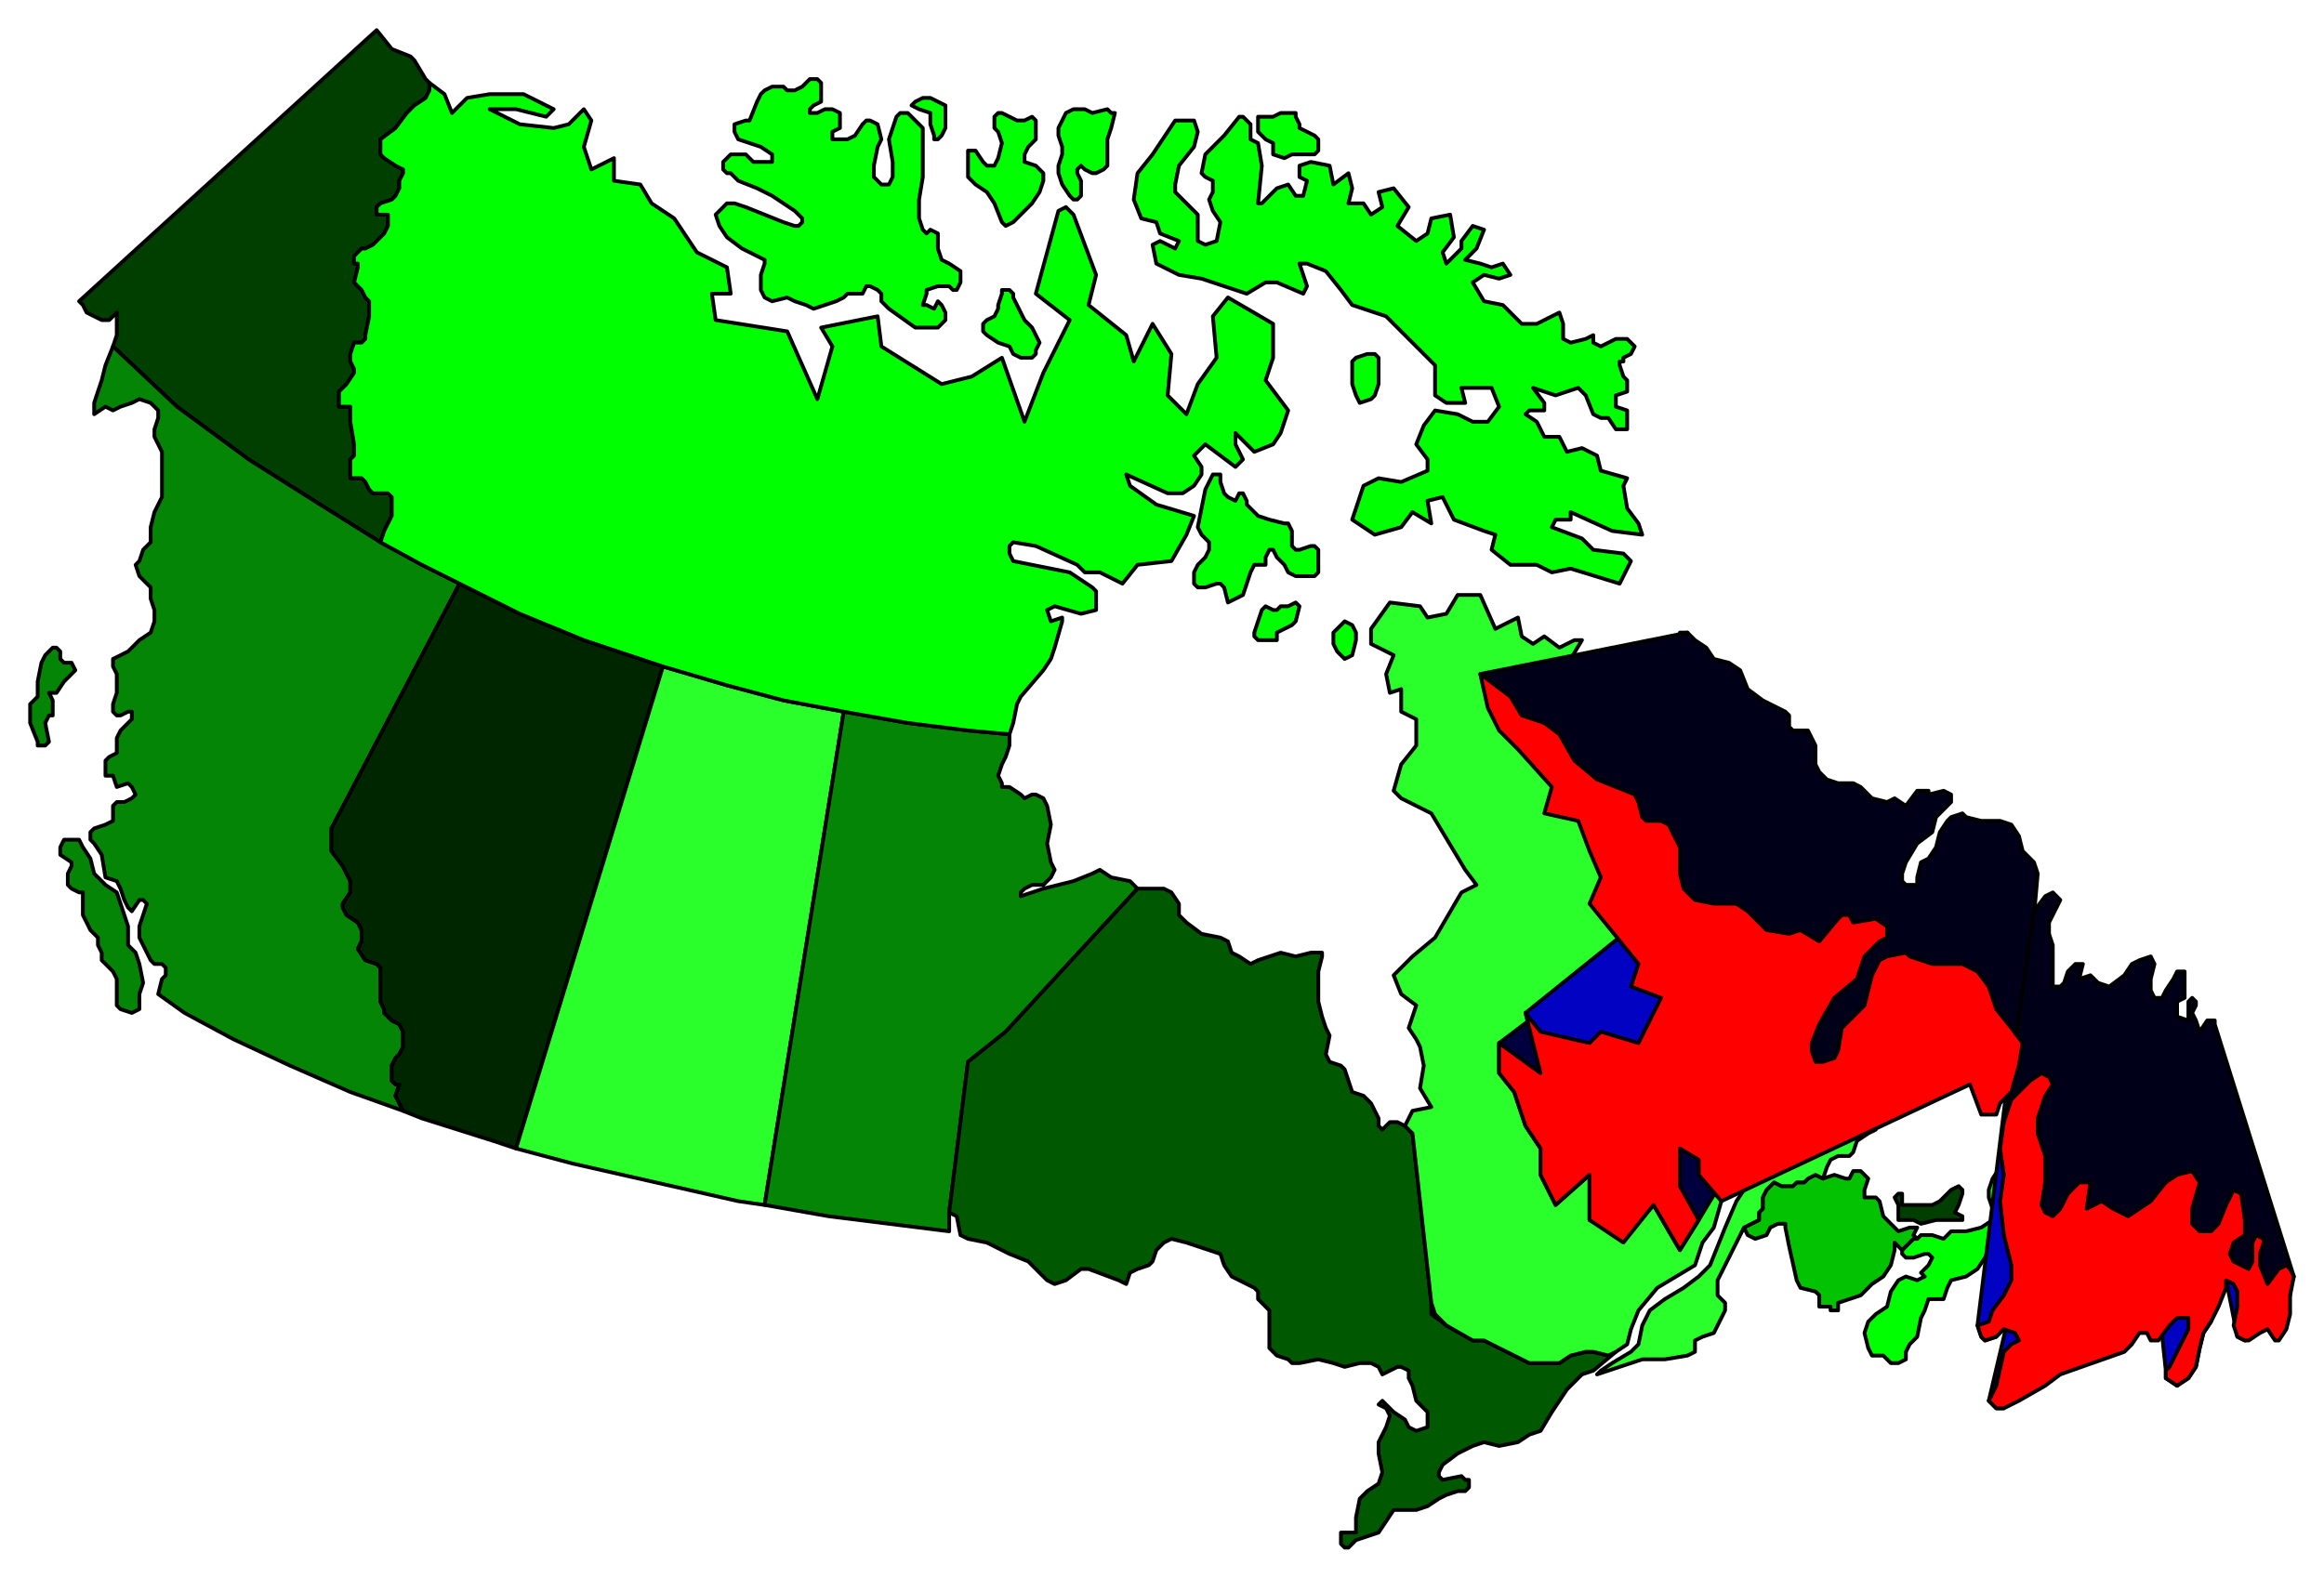
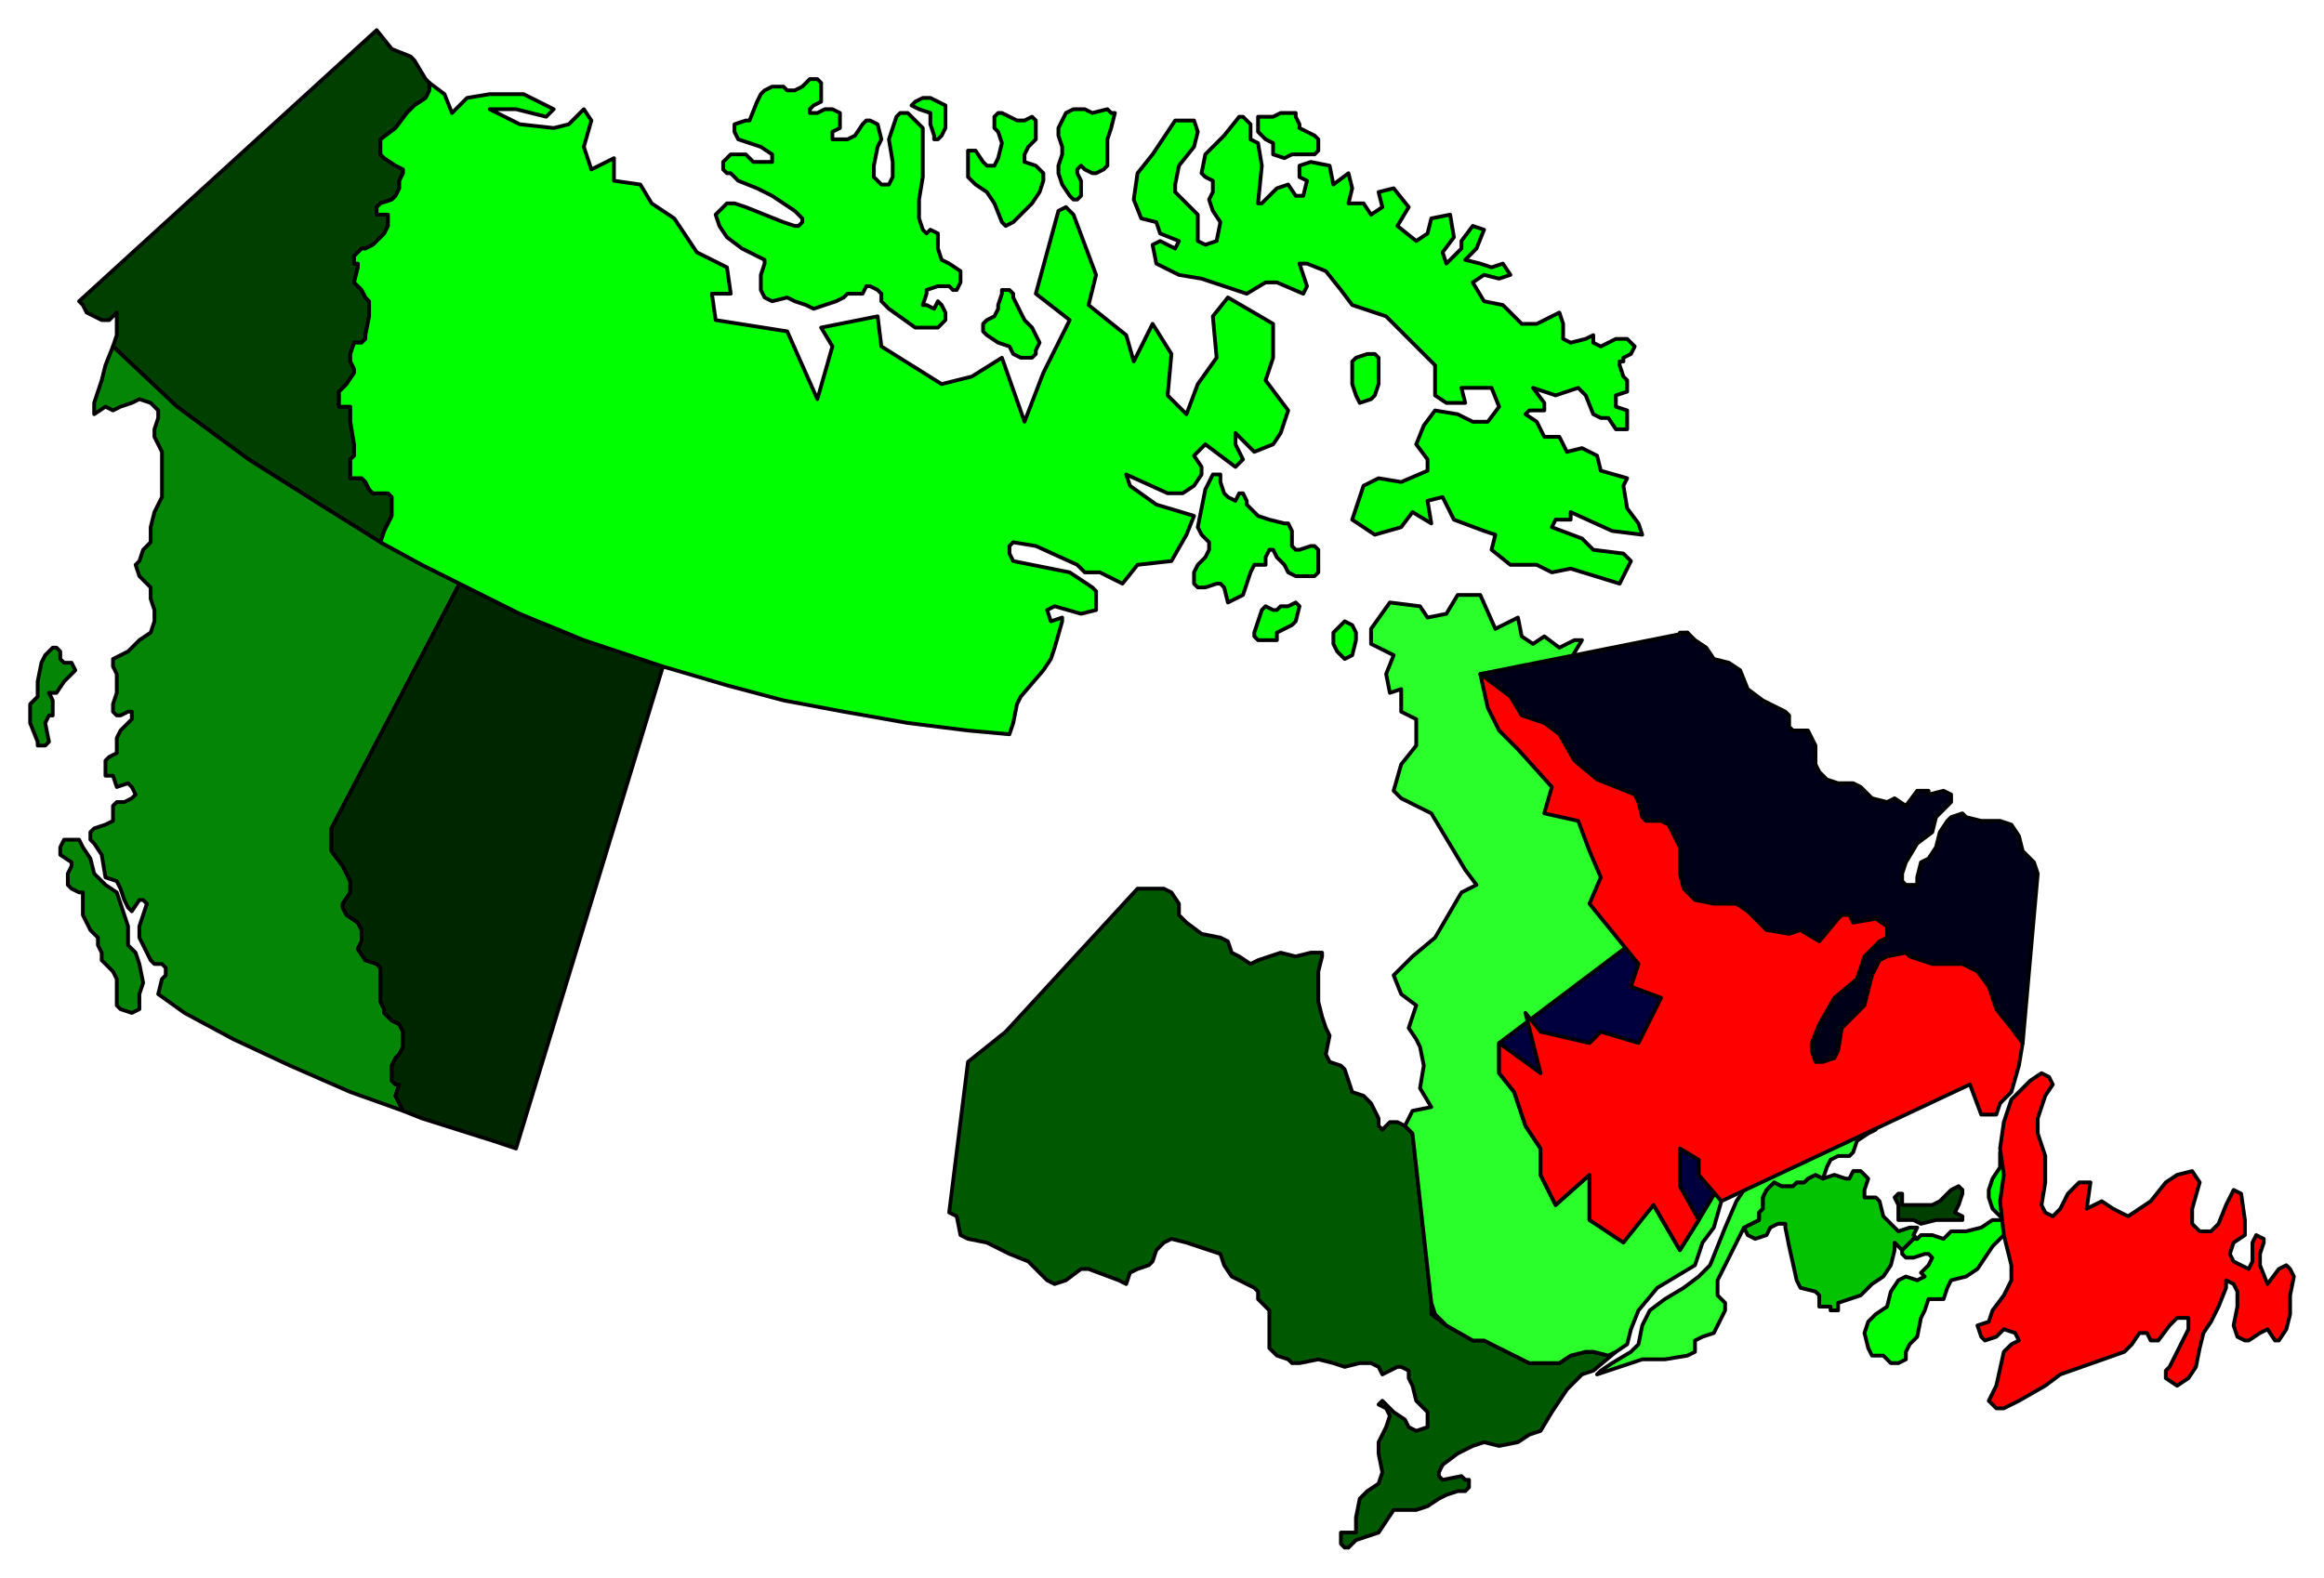
<svg xmlns="http://www.w3.org/2000/svg" fill-rule="evenodd" height="419" preserveAspectRatio="none" stroke-linecap="round" width="617">
  <style>.pen0{stroke:#000;stroke-width:1;stroke-linejoin:round}.brush1{fill:#0f0}.brush3{fill:#058505}.brush5{fill:#2bff2b}.brush8{fill:#0202c2}.brush10{fill:#000019}</style>
  <path class="pen0 brush1" d="M505 332v1l1 1h2l3-1h1l1 1-1 2-2 2 1 1-2 1-3-1-2 1-2 3-1 4-3 2-2 2-1 3 1 4 1 2h3l2 2h2l2-1v-2l1-2 2-2 1-5 1-2 1-3h4l1-3 1-2 4-1 3-2 4-6 3-3 2-1v-1l-2-2h-3l-3 2-4 1h-4l-2 2-3-1h-3l-1 1h0-1l-1 1-1 1-1 1zm29-18 1-2-1-1v-4l-1-1h-2v4l-2 3-1 3v2l1 3 2 2 2-1h2l2-2 1-2 2-2v-2l-1-1h-1l-2 1h-2z" />
  <path class="pen0" d="M504 324v-4l-1-2 1-1h1v3h8l2-1 2-2 1-1 2-1 1 1v1l-1 3-1 2 2 1v1h-7l-4 1-2-1h-4zM30 92l1-3v-6l-2 2h-2l-2-1-2-1-1-2-1-1 79-72 4 5 5 2 1 1 3 5 1 1h0v3l-1 1-3 2-2 2-3 4-4 3v4l1 1 3 2 2 1v1l-1 2v2l-1 2-1 1-3 1-1 1v2h3v3l-1 2-2 2-1 1-2 1h-1l-1 1-1 2v1h1v1l-1 4 1 1 1 1 1 2 1 1v4l-1 5v1l-1 1h-2l-1 3v2l1 2v1l-2 3-1 1-1 1v4h3v4l1 6v3l-1 1v5h3l1 1 1 2 1 1h4l1 1v5l-1 2-1 2-1 3-16-10-19-12-19-14-17-16z" style="fill:#003f00" />
  <path class="pen0 brush3" d="m13 184 1 2v4h-1l-1 2 1 5-1 1h-2v-1l-2-5v-5l2-2v-4l1-5 1-2 2-2h1l1 1v2l1 1h2l1 2-1 1-1 1-1 1-2 3h-2zm24 84v-4l1-3-1-5-1-3-2-2v-5l-2-6-1-3-3-2-3-3-1-4-2-3-1-2h-4l-1 2v2l3 2v1l-1 2v3l1 1 2 1h1v6l1 2 1 2 1 1 1 1v2l1 2v2l1 1 2 2 1 2v7l1 1 3 1 2-1z" />
  <path class="pen0 brush3" d="m107 295-14-5-16-7-15-7-13-7-7-5 1-4 1-1v-2l-1-1h-2l-1-1-3-6v-3l1-3 1-3-1-1h-1l-2 3-1-1-1-2-1-3-1-2-3-1-1-6-2-3-1-1v-2l1-1 3-1 2-1v-4l1-1h2l2-1 1-1-1-2-1-1-3 1-1-3h-2v-4l1-1 2-1v-4l1-2 2-2 1-1v-2h-1l-2 1h-1l-1-1v-2l1-3v-5l-1-2v-2l2-1 2-1 2-2 1-1 3-2 1-3v-3l-1-3v-3l-2-2-1-1-1-3 1-1 1-3 2-2v-4l1-4 2-4v-12l-2-4v-2l1-3v-2l-2-2-3-1-2 1-3 1-2 1-2-1-3 2v-3l1-3 1-3 1-4 2-5h0l17 16 19 14 19 12 16 10h0l11 6 10 5h0l-34 65v6l3 4 2 4v3l-2 3v1l1 2 3 2 1 2v3l-1 2 2 3 3 1 1 1v9l1 2v1l2 2 2 1 1 2v4l-1 2-1 1-1 2v4l1 1h1l-1 3 1 2 1 2z" />
  <path class="pen0" style="fill:#002600" d="m122 155-34 65v6l3 4 2 4v3l-2 3v1l1 2 3 2 1 2v3l-1 2 2 3 3 1 1 1v9l1 2v1l2 2 2 1 1 2v4l-1 2-1 1-1 2v4l1 1h1l-1 3 1 2 1 2 5 2 19 6 6 2 39-128h0l-21-7-17-7-16-8z" />
-   <path class="pen0 brush5" d="m176 177-39 128 15 4 22 5 22 5 7 1 21-131h0l-16-3-15-4-17-5z" />
-   <path class="pen0 brush3" d="m224 189-21 131 17 3 24 3 8 1h0v-5l5-40 10-8 35-38h0l-2-2-5-1-3-2-2 1-5 2-8 2-3 1-3 1v-1l1-1 2-1h3l2-2 1-2-1-2-1-5 1-5-1-5-1-2-2-1h-1l-2 1-1-1-3-2h0-2v-1l-1-2 1-3 1-2 1-3v-3h0l-11-1-16-2-17-3z" />
  <path class="pen0" style="fill:#005900" d="m373 299-2-1h-2l-2 2-1-1v-2l-2-4-2-2-3-1-1-3-1-3-1-1-3-1-1-2 1-5-1-2-1-3-1-4v-8l1-4v-1h-3l-4 1-4-1-3 1-3 1-2 1-3-2-2-1-1-3-2-1-5-1-4-3-2-2v-3l-2-3-2-1h-7 0l-35 38-10 8-5 40 2 1 1 5 2 1 5 1 6 3 5 2 3 3 2 2 2 1 3-1 4-3h2l8 3 2 1 1-3 2-1 3-1 1-1 1-3 2-2 2-1 4 1 6 2 3 1 1 3 2 3 2 1 4 2 1 1v2l2 2 1 1v10l2 2 3 1 1 1h2l5-1 4 1 3 1 4-1h3l2 1 1 2 2-1 2-1h1l2 1v2l1 2 1 4 3 3v4l-3 1-2-1-1-2-3-2-3-3-1 1 2 1 1 2-1 3-2 4v3l1 5-1 3-3 2-2 2-1 5h0v4h-4v3l1 1h1l2-2 6-2 2-3 2-3h6l3-1 3-2 2-1 3-1h2l1-1v-2h-1l-1-1-5 1-1-1v-1l1-2 4-3 4-2 3-1 4 1 5-1 3-2 3-1 3-5 4-6 4-4 3-1 6-5-2 1-4-1h-2l-4 1-3 2h-8l-12-6h-3l-7-4-4-3v-3l-5-45-2-2z" />
  <path class="pen0" style="fill:#02c202" d="m463 326 1 2 2 1 3-1 1-2 2-1h2v1l1 5 2 9 1 2 4 1 1 1v3h3v1h2v-2l3-1 3-1 3-3 3-2 2-3 1-4v-2l2 2 1-1 1-1 1-1h1l-1-1 1-2h-2l-3 1-4-4-1-4-1-1h-3v-2l1-3-1-1-1-1h-2l-1 2h-1l-3-1-3 1h0l-2-1-2 1-1 1h-2l-1 1h-3l-2-1-1 1-1 1-1 2v3l-1 1v2l-2 1-2 1z" />
  <path class="pen0 brush5" d="m463 326 2-1 2-1v-2l1-1v-3l1-2 1-1 1-1 2 1h3l1-1h2l1-1 2-1 2 1h0l1-3 1-2 2-1h3l1-1 1-3 3-2 2-1-1-2-1-1-1-2-1-1h-3l-5 1-4 2-4 3-4 3-5 5-4 5-4 6-3 7-2 5-2 5-3 3-4 3-5 3-4 3-2 4-1 5-2 2-5 3-3 2-1 1 12-4h6l6-1 2-1v-3l2-1 3-1 3-6v-2l-2-2v-4l2-4 3-6 2-4zm29-41 3-1 4-2h3l2 1h10l1 1v3h-4l-2 1h-6l-3-1-3-2h-2l-2 1-1-1z" />
  <path class="pen0 brush5" d="m369 160 8 1 2 3 5-1 3-5h6l4 9 6-3 1 5 3 2 3-2 4 3 4-2h2l-3 5 2 5-1 6 2 3 5 3 1 3 4-3 3 3-1 7 4-3v-5l5-1 2-7 5 7-3-9 3-6-2-3v-7h2v6l3 4 3 3 1 5 5 2-1 4 5 2 2 5 3 4-3 5 6 6 3 4-1 4 5 2-4 8-6-2-3 2-8-2-3-3 3 10-7-5v5l2 4 2 5 3 4v5l2 5 6-5v7l6 4 5-6 5 8 3-6-3-5v-7l3 2v3l4 4 43-20 2 6-3 4-5 2-1 7-4 6v3l-8 6-9 4-20 5-10 4-3 6 1 6-7 3-6 11-4 14-3 4-2 6-10 6-5 6-2 5-1 4-3 2-2 1-4-1h-2l-4 1-3 2h-8l-12-6h-3l-7-4-3-3-1-3-5-45h0l-2-2 2-4 5-1-3-5 1-6-1-5-1-2-2-3 2-6-4-3-2-5 5-5 6-5 7-12 4-2-3-4-3-5-6-10-8-4-2-2 2-7 4-5v-7l-4-2v-6l-3 1-1-5 2-5-6-3v-4l5-7z" />
  <path class="pen0 brush1" d="M334 31v4l1 1 1 1 2 1v3l3 1h0l2-1h6l1-1v-3l-1-1-2-1-2-1v-1l-1-2v-1h0-4l-2 1h-4zm-80 46 1-2v-3l-3-2-2-1-1-3v-4h0l-2-1-1 1-1-1-1-3v-5l1-6V34l-4-4h-2l-1 1-1 3-1 3 1 6v4l-1 2h-2l-2-2v-3l1-5 1-2-1-4-2-1h-1l-1 1-2 3-2 1h-4v-2l2-1v-4l-2-1h-2l-2 1h-2v-1l1-1 2-1v-5l-1-1h-2l-2 2-2 1h-2l-1-1h-3l-2 1-1 1-1 2-2 5h-1l-3 1v2l1 2 3 1 3 1 3 2v2h-5l-2-2h-4l-2 2v2l1 1h1l2 2 5 2 4 2 6 4 2 2v1l-1 1h-1l-3-1-5-2-5-2-3-1h-2l-2 2-1 1 1 3 2 3 4 3 6 3v1l-1 3v4l1 2 2 1 4-1 2 1 3 1 2 1 3-1 3-1 2-1 1-1h4l1-2h1l2 1 1 1v2l2 2 7 5h6l2-2v-2l-1-2-1-1-1 2-2-1h-1l1-3v-1l3-1h3l1 1h1zm-12-49 1-1 2-1h2l2 1 2 1v6l-1 2-1 1h-1v-1l-1-3v-3l-3-1-2-1zm25 32-1-1-2-5-2-3-3-2-2-2v-7h2l2 3 1 1h2l1-2 1-4-1-3-1-1v-3l1-1h1l2 1 2 1h2l2-1 1 1h0v5l-2 2-1 2v2l3 1 1 1 1 1v2l-1 3-2 3-3 3-2 2-2 1zm-5 29-1-1v-2l1-1 2-1 1-2v-1l1-3v-1h2l1 1v1l1 2 1 2 1 2 2 2 1 2 1 2-1 2v1l-1 1h-3l-2-1-1-2-3-1-3-2zm22-37-2-3-1-3v-2l1-3v-2l-1-3v-2l1-2 1-2 2-1h3l2 1 4-1 1 1h1l-1 4-1 3v7l-1 1-2 1h-1l-2-1-1-1-1 1v1l1 2v4l-1 1h-1l-1-1zm82 43-1-1h-2l-3 1-1 1v6l1 3 1 2 3-1 1-1 1-3v-7zm-42 31h-2l-2 4-2 10 1 2 2 2v2l-1 2-2 2-1 2v3l1 1h2l3-1h1l1 1 1 4 2-1 2-1 1-3 1-3 1-2h3v-2l1-2h1l1 2 2 2 1 2 2 1h5l1-1v-6l-1-1h-1l-3 1h-1l-1-1v-4l-1-2h-1l-4-1-3-1-3-3v-1l-1-2h-1l-1 2-2-1-1-1-1-3v-2zm20 34-2 1h-2l-1 1h-1l-2-1-1 1-1 3-1 3v1l1 1h5v-2l2-1 2-1 1-1 1-4-1-1zm13 15 2-1 1-4v-2l-1-2-2-1-1 1-2 2v3l1 2 1 1 1 1z" />
  <path class="pen0 brush1" d="M114 22v2l-1 2-3 2-2 2-3 4-4 3v4l1 1 3 2 2 1v1l-1 2v2l-1 2-1 1-3 1-1 1v2h3v3l-1 2-2 2-1 1-2 1h-1l-1 1-1 1v2h1v1l-1 4 1 1 1 1 1 2 1 1v4l-1 5v1l-1 1h-2l-1 3v2l1 2v1l-2 3-1 1-1 1v4h3v4l1 6v3l-1 1v5h3l1 1 1 2 1 1h4l1 1v5l-1 2-1 2-1 3h0l11 6 10 5 16 8 17 7 21 7 17 5 15 4 16 3 17 3 16 2 11 1 1-3 1-5 1-2 6-7 2-3 1-3 2-7v-1l-3 1-1-3 2-1 7 2 4-1v-5l-1-1-6-4-15-3-1-2v-2l1-1 6 1 11 5 2 2h4l6 3 4-5 9-1 4-7 2-5-10-3-7-5-1-3 11 5h4l3-2 2-3v-2l-2-3 3-3 8 6 2-2-2-4v-3l5 5 5-2 2-3 1-3 1-3-6-8 2-6v-9l-12-7-4 5 1 11-5 7-3 8-5-5 1-11-5-8-5 10-2-7-10-8 2-8-6-16-2-2-2 1-6 22 9 7-7 14-5 13-6-17-8 5-8 2-16-10-1-8-15 3 3 5-4 14-8-18-19-3-1-7h5l-1-7-8-4-6-9-6-4-3-5-7-1v-6l-6 3-2-6 2-7-2-3-4 4-4 1-9-1-8-4h7l8 2 2-2-8-4h-9l-6 1-4 4-2-5-4-3z" />
  <path class="pen0 brush1" d="m317 32 1 3-1 4-4 5-1 5v2l6 6v7l2 1 3-1 1-5-2-3-1-3 1-2v-3l-2-1-1-1 1-5 5-5 4-5h1l2 2v4l2 1 1 6-1 10h1l4-4 3-1 2 3h2l1-4-2-1v-3l3-1 5 1 1 5 4-3 1 4-1 4h4l2 3 3-2-1-4 4-1 4 5-3 5 5 4 3-2 1-4 5-1 1 6-3 4 1 3 4-4v-2l3-4 3 1-2 5-3 3 4 1 3 1 3-1 2 3-3 1-4-1-3 2 3 5 5 1 5 5h4l4-2 2-1 1 3v4l2 1 4-1 2-1v2l2 1 4-2h3l2 2-1 2-2 1h0v1h-1v1l1 3 1 1v3l-3 1v3l3 1v5h-3l-2-3h-2l-2-1-2-5-2-2-6 2-6-2 3 4v2h-4l-1 1 3 2 2 4h4l2 4 4-1 4 2 1 4 7 2-1 2 1 6 3 4 1 3-8-1-11-5v2h-4l-1 2 8 3 3 3 8 1 2 2-3 6-13-4-5 1-4-2h-7l-5-4 1-4-3-1-8-3-3-6-4 1 1 6-5-3-3 4-7 2-6-4 3-9 4-2 6 1 7-3v-3l-3-4 2-5 3-4 6 1 4 2h4l3-4-2-5h-8l1 4h-5l-3-2v-8l-13-13-9-3-3-4-4-5-5-2h-2l2 6-1 2-7-3h-3l-5 3-12-4-6-1-6-3-1-5 2-1 4 2 1-2-5-2-1-3-4-1-2-5 1-7 4-5 6-9h5z" />
-   <path class="pen0 brush8" d="m534 279 32-7 20 9 22 63-12 12-2-1-14-71 7 67-2 3-1 4-1 5-2 3-3 2-3-2v-2l-8-76-35 86h-2l-2-2 8-34-5 11-1 6-3 1-1-1-1-3 9-73z" />
  <path class="pen0" style="fill:#00003f" d="m451 324-5 8-7-12-8 9-9-5v-12l-9 8-4-8v-7l-4-6-3-9-4-5v-8l53-40 2 4 2 5 3 4v5l2 5 6-5v7l6 4 5-6 5 8-19 36-12 20z" />
-   <path class="pen0 brush8" d="m405 269 7 13h39l7-45-7-5-46 37z" />
  <path class="pen0 brush10" d="m537 277 4-45-1-3-3-3-1-4-2-3-3-1h-5l-4-1-1-1-3 1-1 1-2 3-1 4-2 3-2 1-1 4v2h-3l-1-1v-2l1-3 3-5 4-3 1-4 2-2 2-2v-2l-2-1-4 1v-1h-3l-3 4-3-2-2 1-4-1-3-3-2-1h-4l-3-1-2-2-1-2v-5l-2-4h-4l-1-1v-3l-1-1-6-3-4-3-2-5-3-2-4-1-2-3-3-2-2-2-55 11 84 108 60-10z" />
-   <path class="pen0 brush10" d="m609 339-1-2-1-1-2 1-3 4-2-5v-3l1-3v-1l-2-1-1 2v5l-1 2-4-2-1-2 1-3 3-2v-4l-1-7-2-1-2 4-2 5-2 2h-3l-2-2v-4l2-7-2-3-4 1-3 2-4 5-6 4-4-2-3-2-4 2 1-7h-3l-3 3-2 4-2 2-2-1-1-2 1-6v-7l-2-6v-4l2-6 2-3-1-2-2-1-3 2-7 11 8-56 3-4 2-1 1 1 1 1-1 2-2 4v3l1 3v11h2l1-1 1-3 2-2h2l-1 4 3-1 2 2 3 1 4-3 2-3 2-1 3-1 1 2-1 4v3l1 2h2l1-2 2-3 1-2h2v7l-2 1v4l3 1v-5l1-1 1 1v1l-1 2 1 2 1 3 2-3h2v1l21 67z" />
  <path class="pen0" d="m555 314-1 7 4-2 3 2 4 2 6-4 4-5 3-2 4-1 2 3-2 7v4l2 2h3l2-2 2-5 2-4 2 1 1 7v4l-3 2-1 3 1 2 4 2 1-2v-5l1-2 2 1v1l-1 3v3l2 5 3-4 2-1 1 1 1 2-1 5v5l-1 4-2 3h-1l-2-3-2 1-3 2h-1l-2-1-1-3 1-5v-4l-1-2-2-1v2l-2 5-2 4-2 3-1 4-1 5-2 3-3 2-3-2v-2l1-1 2-4 3-6v-3h-3l-2 2-3 4h-2l-1-2h-2l-2 3-2 2-17 6-4 3-7 4-4 2h-2l-2-2 2-4 2-9 2-2 2-1-1-2-3-1-2 2-3 1-1-1-1-3 3-1 1-3 3-4 2-4v-4l-2-8-1-9 1-7-1-7 1-7 2-6 5-5 3-2 2 1 1 2-2 3-2 6v4l2 6v7l-1 6 1 2 2 1 2-2 2-4 3-3h3zm-29-18h4l1-3 3-3 2-7 1-6-3-4-4-5-2-6-3-4-4-2h-8l-6-2-1-1-5 1-2 1-2 4-2 8-4 4-2 2-1 6-1 2-3 1h-2l-1-3v-2l2-5 4-7 6-5 2-6 4-4 2-1v-3l-3-2-6 1-1-2h-2l-1 1-5 6-5-3-3 1-6-1-5-5-3-2h-6l-5-1-3-3-1-4v-7l-3-6-2-1h-4l-1-1-1-4-1-2-10-4-6-5-4-7-4-3-6-2-3-5-4-3-4-3 2 9 3 6 5 5 9 10-2 7 9 2 3 8 3 7-3 7 13 16-2 6 8 3-6 12-10-3-3 3-13-3-4-5 4 16-11-8v8l4 5 3 9 4 6v7l4 8 9-8v12l9 6 8-10 7 12 5-8-5-9v-10l5 3v4l6 7 66-31 3 8z" style="fill:red" />
</svg>